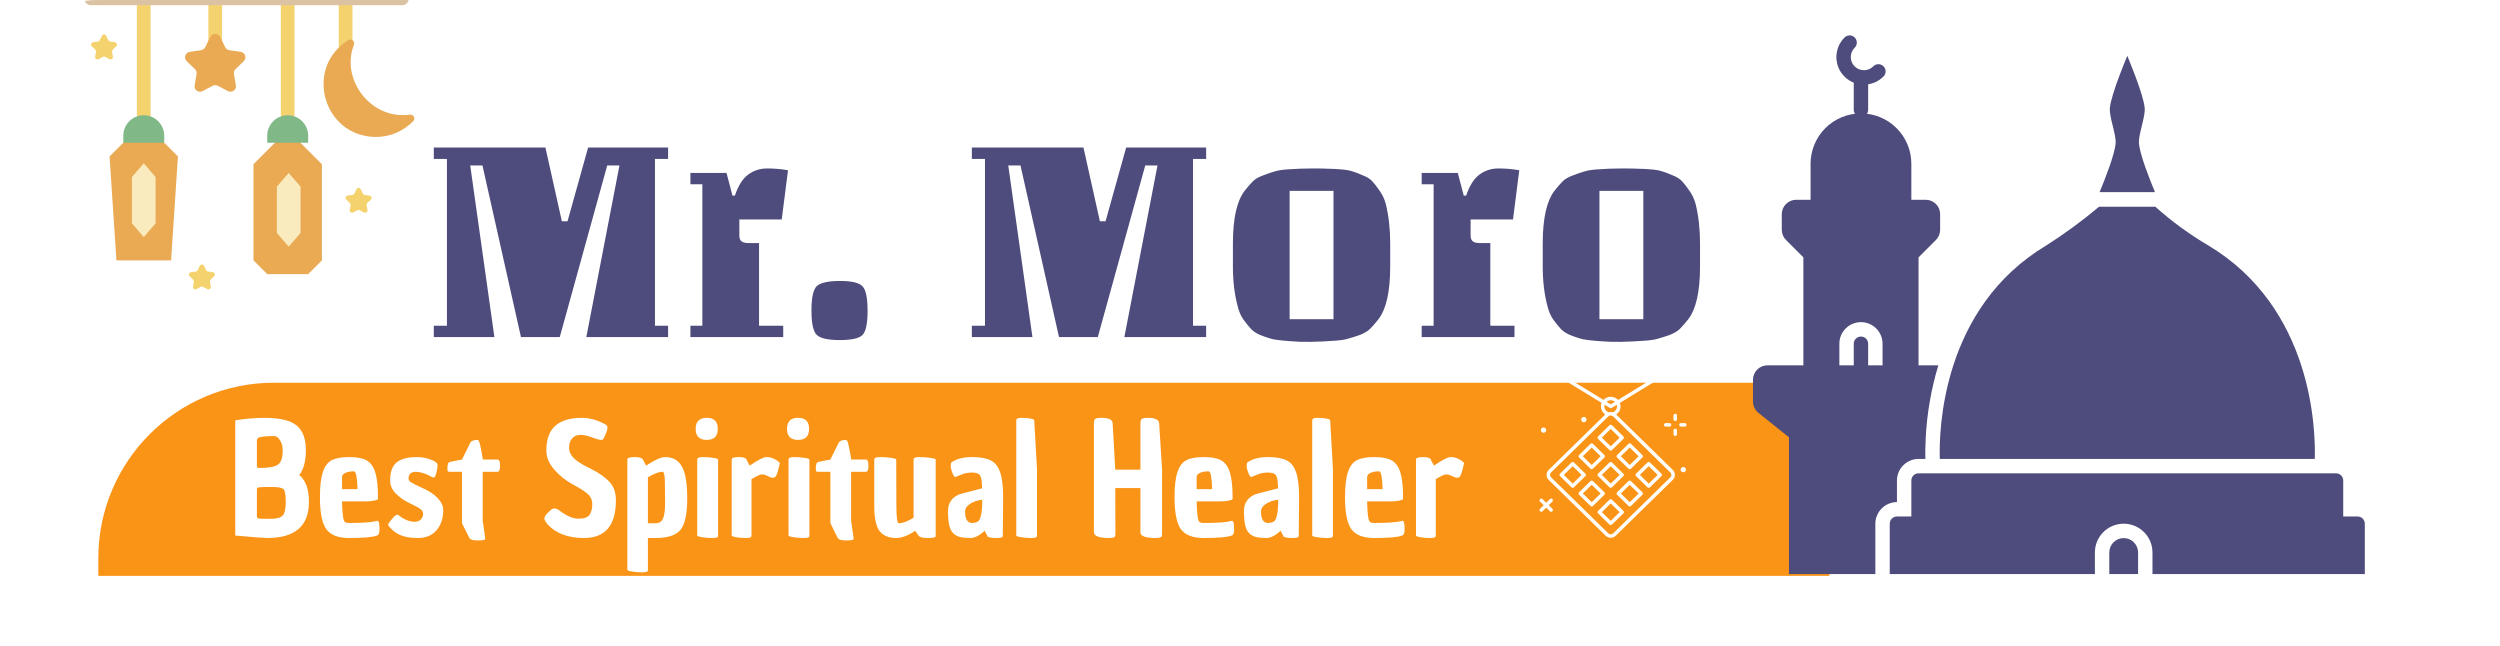
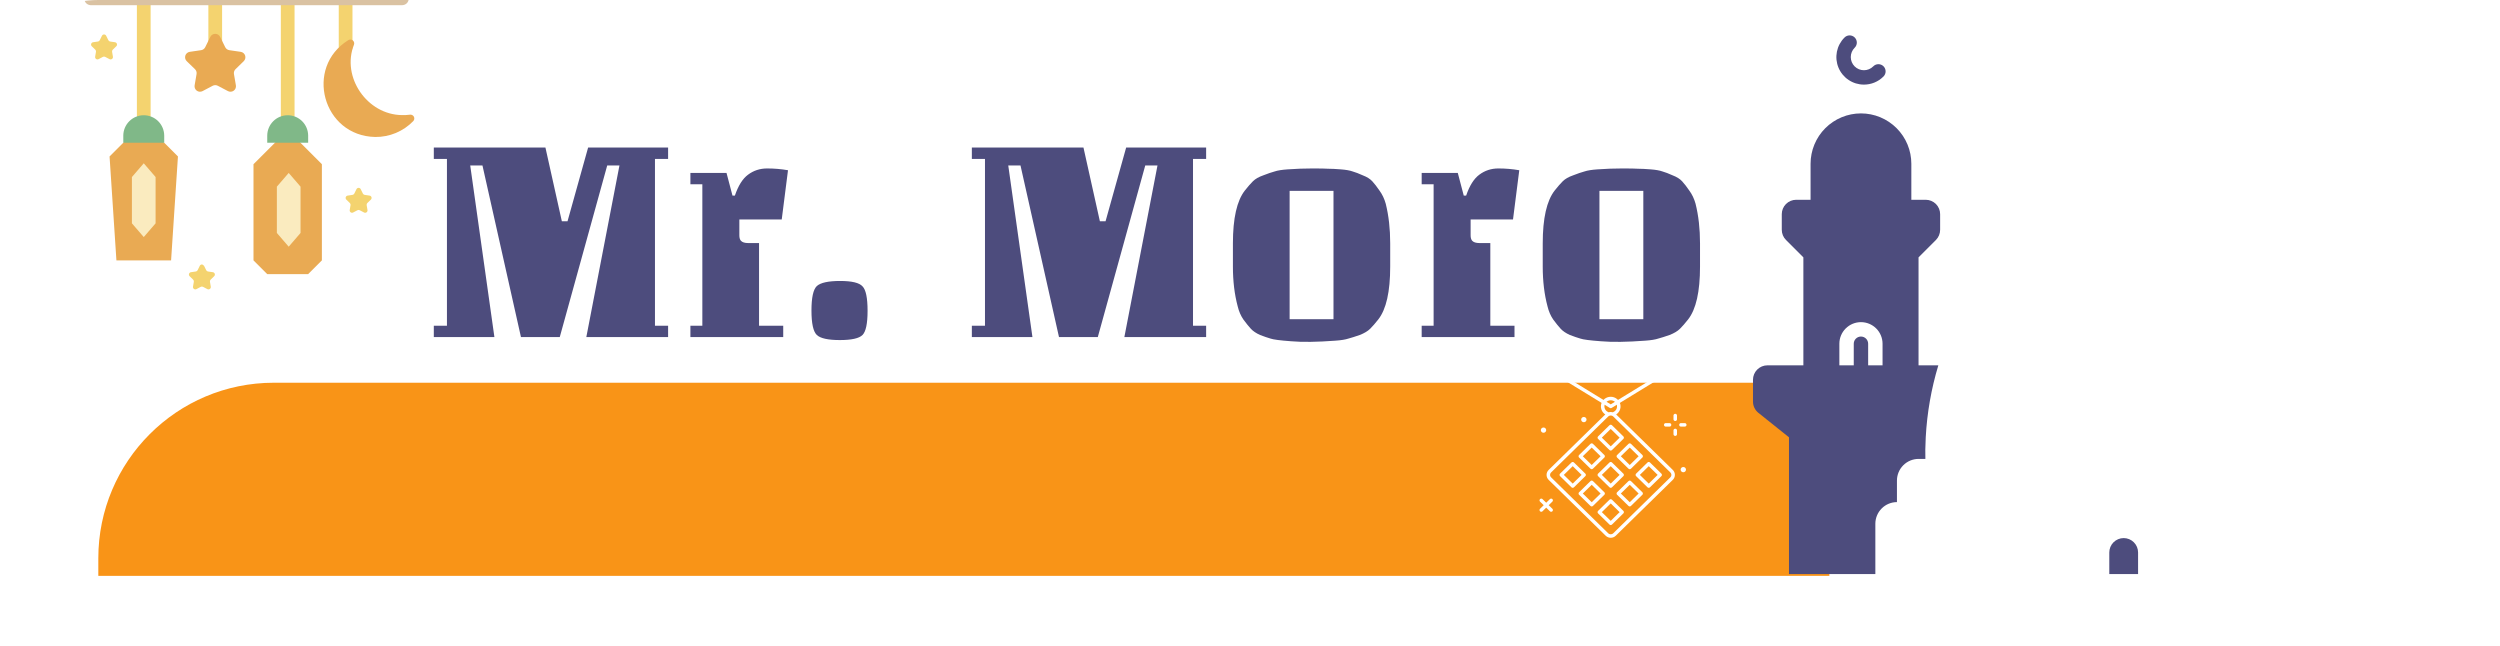
<svg xmlns="http://www.w3.org/2000/svg" width="712" height="184" viewBox="0 0 712 184" fill="none">
  <g clip-path="url(#clip0_1449_4682)">
    <rect width="712" height="184" rx="28" fill="white" />
    <path d="M28 159C28 131.386 50.386 109 78 109H521V164H28V159Z" fill="#F99417" />
    <g filter="url(#filter0_d_1449_4682)">
-       <path d="M75.264 117C79.725 117 82.814 117.742 84.534 119.226C86.254 120.681 87.114 122.995 87.114 126.167C87.114 129.31 86.487 131.681 85.234 133.282C87.071 134.795 87.987 137.341 87.987 140.921C87.987 147.788 84.039 151.222 76.139 151.222C75.206 151.222 72.16 150.989 67 150.524V117.698C70.032 117.233 72.787 117 75.264 117ZM80.512 144.806C81.095 144.165 81.386 142.856 81.386 140.877C81.386 138.898 81.168 137.705 80.73 137.298C80.293 136.89 79.156 136.687 77.32 136.687C75.512 136.687 74.361 136.716 73.865 136.774C73.399 136.832 73.165 137.007 73.165 137.298V145.111C73.165 145.431 73.355 145.62 73.732 145.679C74.142 145.737 75.235 145.766 77.013 145.766C78.792 145.766 79.958 145.446 80.512 144.806ZM73.953 131.274C76.489 131.274 78.209 130.968 79.112 130.357C80.045 129.746 80.512 128.393 80.512 126.298C80.512 125.105 80.249 124.13 79.725 123.373C79.229 122.587 78.688 122.194 78.105 122.194C75.627 122.194 74.127 122.355 73.603 122.675C73.413 122.808 73.263 122.989 73.165 123.198V130.575C73.165 130.925 73.224 131.128 73.34 131.187C73.544 131.245 73.749 131.274 73.953 131.274ZM99.426 151.222C96.307 151.222 94.135 150.378 92.91 148.69C91.715 147.003 91.118 143.976 91.118 139.611C91.118 136.468 91.395 134.082 91.948 132.452C92.502 130.794 93.333 129.673 94.443 129.091C95.578 128.48 97.24 128.175 99.426 128.175C101.612 128.175 103.259 128.48 104.367 129.091C105.504 129.702 106.335 130.837 106.861 132.496C107.384 134.155 107.646 136.512 107.646 139.567V140.091C107.646 140.266 107.297 140.426 106.597 140.571C105.926 140.717 105.11 140.79 104.148 140.79H97.414C97.473 144.194 97.722 146.13 98.159 146.595C98.42 146.828 98.843 146.944 99.426 146.944C103.245 146.944 105.855 146.755 107.253 146.377C107.293 146.353 107.338 146.339 107.384 146.333C107.588 146.275 107.748 146.392 107.865 146.683C108.011 146.974 108.084 147.657 108.084 148.734C108.084 149.811 107.85 150.407 107.384 150.524C106.189 150.989 103.536 151.222 99.426 151.222ZM97.414 133.893V137.298H101.831C101.714 133.922 101.379 132.234 100.827 132.234C99.834 132.234 99.018 132.38 98.376 132.671C97.735 132.962 97.414 133.369 97.414 133.893ZM123.48 134.024L123.218 133.937L121.556 133.107C120.303 132.612 119.224 132.365 118.321 132.365C117.009 132.423 116.353 133.049 116.353 134.242C116.353 134.708 116.601 135.086 117.096 135.377C117.621 135.668 118.044 135.901 118.364 136.075C118.685 136.221 119.151 136.439 119.764 136.73C121.95 137.661 123.568 138.694 124.617 139.829C125.696 140.964 126.235 142.085 126.235 143.19C126.235 145.606 125.594 147.556 124.311 149.04C123.028 150.495 121.279 151.222 119.064 151.222C116.878 151.222 115.158 150.931 113.904 150.349C112.671 149.783 111.591 148.93 110.756 147.861C110.639 147.803 110.581 147.716 110.581 147.599C110.581 147.483 110.596 147.337 110.625 147.163C110.683 146.988 111.033 146.523 111.674 145.766C112.315 144.98 112.826 144.587 113.205 144.587C113.321 144.587 113.438 144.646 113.554 144.762C115.099 145.984 116.601 146.595 118.058 146.595C118.874 146.595 119.487 146.362 119.895 145.897C120.303 145.431 120.507 144.922 120.507 144.369C120.507 143.816 120.274 143.365 119.807 143.016C119.261 142.621 118.675 142.284 118.058 142.012L116.965 141.444L116.703 141.313C116.621 141.258 116.533 141.214 116.44 141.183C115.025 140.506 113.738 139.591 112.636 138.476C111.616 137.37 111.106 136.148 111.106 134.81C111.106 132.481 111.703 130.794 112.898 129.746C114.123 128.698 116.047 128.175 118.67 128.175C119.662 128.175 120.609 128.291 121.513 128.524C122.737 128.844 123.612 129.222 124.136 129.659H124.18C124.413 129.804 124.544 129.979 124.574 130.183C124.632 130.386 124.617 130.823 124.53 131.492C124.238 133.18 123.888 134.024 123.48 134.024ZM131.571 132.365H128.073C127.723 132.365 127.534 132.292 127.505 132.147C127.445 131.964 127.416 131.772 127.417 131.579C127.417 130.328 127.636 129.659 128.073 129.571L131.571 128.873L134.02 123.94C134.37 123.504 135.04 123.286 136.032 123.286C136.294 123.286 136.542 123.81 136.775 124.857C137.008 125.905 137.256 127.243 137.518 128.873H141.716C142.182 128.873 142.416 129.455 142.416 130.619C142.416 131.783 142.182 132.365 141.716 132.365H137.475V146.246L138.174 151.179V151.222C138.203 151.397 138.203 151.513 138.174 151.571C138.028 151.804 137.3 151.921 135.988 151.921C134.676 151.921 133.889 151.659 133.627 151.135L131.571 146.988V132.365ZM155.951 147.337C155.339 146.581 155.033 146.013 155.033 145.635C155.033 145.228 155.368 144.689 156.037 144.02C156.739 143.321 157.19 142.943 157.394 142.885C157.628 142.827 157.846 142.798 158.05 142.798C158.254 142.798 158.59 142.929 159.054 143.19C161.213 144.878 163.108 145.722 164.739 145.722C166.373 145.722 167.437 145.344 167.933 144.587C168.428 143.831 168.676 142.841 168.676 141.619C168.676 140.397 168.239 139.407 167.364 138.651C166.49 137.894 165.047 136.978 163.035 135.901C161.061 134.83 159.298 133.41 157.832 131.71C156.345 129.993 155.602 128.218 155.602 126.385C155.602 123.126 156.447 120.754 158.138 119.27C159.858 117.757 162.365 117 165.659 117C167.67 117 169.638 117.48 171.562 118.44C172.582 118.848 173.063 119.27 173.003 119.706C172.976 119.881 172.947 120.143 172.917 120.492C172.364 122.063 171.941 122.966 171.649 123.198C171.562 123.257 171.358 123.286 171.037 123.286C170.746 123.286 169.944 123.053 168.632 122.587C167.32 122.093 166.198 121.845 165.264 121.845C164.362 121.845 163.604 122.165 162.991 122.806C162.379 123.446 162.073 124.348 162.073 125.512C162.073 126.676 162.598 127.738 163.647 128.698C164.697 129.63 166.315 130.605 168.501 131.623C170.804 132.816 172.524 134.053 173.661 135.333C174.827 136.614 175.41 138.331 175.41 140.484C175.41 147.643 172.378 151.222 166.315 151.222C161.796 151.222 158.343 149.927 155.951 147.337ZM189.466 128.175C191.623 128.175 193.197 129.062 194.188 130.837C195.208 132.583 195.719 135.639 195.719 140.004C195.719 144.369 195.077 147.337 193.795 148.909C192.541 150.451 190.151 151.222 186.623 151.222H184.524V160.302C184.524 160.476 184.51 160.593 184.481 160.651C184.335 160.884 183.781 161 182.819 161C181.857 161 180.924 160.927 180.021 160.782C179.117 160.636 178.665 160.476 178.665 160.302V128.873C178.665 128.407 179.35 128.175 180.72 128.175C182.09 128.175 182.907 128.437 183.169 128.96L184 130.619C186.448 128.989 188.27 128.175 189.466 128.175ZM186.623 147.032C187.702 147.032 188.431 146.595 188.81 145.722C189.218 144.82 189.422 143.321 189.422 141.226C189.422 139.102 189.407 137.705 189.378 137.036C189.378 136.366 189.364 135.595 189.334 134.722C189.276 133.151 189.072 132.365 188.722 132.365C187.673 132.365 186.274 132.889 184.524 133.937V147.032H186.623ZM198.566 150.524V128.873C198.566 128.407 199.09 128.175 200.14 128.175C201.189 128.175 202.18 128.247 203.113 128.393C204.046 128.538 204.512 128.698 204.512 128.873V150.524C204.512 150.698 204.498 150.815 204.469 150.873C204.323 151.106 203.769 151.222 202.807 151.222C201.845 151.222 200.898 151.149 199.965 151.004C199.032 150.858 198.566 150.698 198.566 150.524ZM201.277 123.286C199.178 123.286 198.128 122.238 198.128 120.143C198.128 118.048 199.178 117 201.277 117C203.376 117 204.425 118.048 204.425 120.143C204.425 122.238 203.376 123.286 201.277 123.286ZM213.502 130.619C215.893 128.989 217.467 128.175 218.225 128.175C219.012 128.175 219.712 128.32 220.324 128.611C220.965 128.902 221.431 129.193 221.723 129.484L222.116 129.877C221.679 131.739 221.344 132.903 221.111 133.369C220.878 133.835 220.557 134.067 220.149 134.067C219.77 134.067 219.274 133.907 218.662 133.587C218.05 133.267 217.496 133.107 217 133.107C216.505 133.107 215.514 133.558 214.027 134.46V150.524C214.027 150.698 213.998 150.815 213.94 150.873C213.823 151.106 213.284 151.222 212.322 151.222C211.413 151.227 210.506 151.154 209.611 151.004C208.794 150.858 208.386 150.698 208.386 150.524V128.873C208.386 128.407 209.042 128.175 210.354 128.175C211.666 128.175 212.424 128.407 212.628 128.873V128.96L213.502 130.619ZM224.572 150.524V128.873C224.572 128.407 225.096 128.175 226.146 128.175C227.195 128.175 228.186 128.247 229.119 128.393C230.052 128.538 230.519 128.698 230.519 128.873V150.524C230.519 150.698 230.504 150.815 230.475 150.873C230.329 151.106 229.775 151.222 228.813 151.222C227.851 151.222 226.904 151.149 225.971 151.004C225.038 150.858 224.572 150.698 224.572 150.524ZM227.283 123.286C225.184 123.286 224.134 122.238 224.134 120.143C224.134 118.048 225.184 117 227.283 117C229.382 117 230.431 118.048 230.431 120.143C230.431 122.238 229.382 123.286 227.283 123.286ZM236.49 132.365H232.992C232.642 132.365 232.452 132.292 232.423 132.147C232.363 131.964 232.334 131.772 232.336 131.579C232.336 130.328 232.554 129.659 232.992 129.571L236.49 128.873L238.938 123.94C239.288 123.504 239.959 123.286 240.95 123.286C241.212 123.286 241.46 123.81 241.693 124.857C241.926 125.905 242.174 127.243 242.436 128.873H246.634C247.101 128.873 247.334 129.455 247.334 130.619C247.334 131.783 247.101 132.365 246.634 132.365H242.393V146.246L243.092 151.179V151.222C243.122 151.397 243.122 151.513 243.092 151.571C242.947 151.804 242.218 151.921 240.906 151.921C239.594 151.921 238.807 151.659 238.545 151.135L236.49 146.988V132.365ZM255.245 151.222C253.088 151.222 251.499 150.553 250.479 149.214C249.488 147.876 248.992 145.519 248.992 142.143V128.873C248.992 128.407 249.517 128.175 250.566 128.175C251.645 128.175 252.694 128.247 253.715 128.393C254.735 128.538 255.245 128.698 255.245 128.873L255.289 142.143C255.289 145.402 255.522 147.032 255.989 147.032C257.038 147.032 258.437 146.508 260.186 145.46V128.873C260.186 128.407 260.711 128.175 261.76 128.175C262.839 128.175 263.888 128.247 264.909 128.393C265.958 128.538 266.483 128.698 266.483 128.873V150.524C266.483 150.698 266.454 150.815 266.395 150.873C266.279 151.106 265.521 151.222 264.122 151.222C262.752 151.222 261.906 150.989 261.586 150.524L260.667 149.171C258.627 150.538 256.819 151.222 255.245 151.222ZM280.445 149.171C278.929 150.538 277.573 151.222 276.378 151.222C275.212 151.222 274.265 151.135 273.536 150.96C272.8 150.811 272.12 150.464 271.568 149.956C270.985 149.403 270.577 148.618 270.344 147.599C270.111 146.581 269.994 145.228 269.994 143.54C269.994 141.183 271.145 139.567 273.448 138.694L279.701 137.079C279.672 135.188 279.483 133.966 279.133 133.413C278.783 132.86 278.025 132.583 276.859 132.583C275.693 132.583 274.687 132.772 273.842 133.151L272.312 133.762H272.268C272.005 133.907 271.772 133.791 271.568 133.413C271.043 132.307 270.781 131.448 270.781 130.837C270.781 130.197 270.825 129.848 270.912 129.79C271.029 129.702 271.087 129.644 271.087 129.615C272.545 128.655 274.425 128.175 276.728 128.175C279.06 128.175 280.853 128.48 282.106 129.091C283.36 129.702 284.263 130.823 284.817 132.452C285.4 134.053 285.692 136.439 285.692 139.611L285.604 150.524C285.604 150.698 285.575 150.815 285.517 150.873C285.4 151.106 284.847 151.222 283.855 151.222C282.048 151.222 281.144 150.989 281.144 150.524L280.445 149.171ZM274.848 143.627C274.848 145.722 275.46 146.828 276.684 146.944C277.53 146.944 278.142 146.799 278.521 146.508C279.337 145.955 279.745 143.889 279.745 140.31C278.229 140.513 277.034 140.935 276.159 141.575C275.285 142.187 274.848 142.87 274.848 143.627ZM295.338 150.524C295.338 150.698 295.309 150.815 295.25 150.873C295.134 151.106 294.594 151.222 293.632 151.222C292.67 151.222 291.723 151.149 290.79 151.004C289.886 150.858 289.435 150.698 289.435 150.524V117.698C289.435 117.233 289.945 117 290.965 117C291.985 117 292.831 117.073 293.501 117.218C294.172 117.335 294.521 117.495 294.551 117.698L295.338 131.71V150.524ZM324.795 118.484C324.795 117.873 324.926 117.48 325.188 117.306C325.48 117.102 326.063 117 326.938 117C329.036 117 330.1 117.538 330.13 118.615L330.96 131.71V149.607C330.96 150.102 330.946 150.437 330.917 150.611C330.8 151.019 330.232 151.222 329.211 151.222C326.267 151.222 324.795 150.698 324.795 149.651V136.992H317.624L317.667 149.607C317.667 150.102 317.653 150.437 317.624 150.611C317.507 151.019 316.939 151.222 315.918 151.222C313.003 151.222 311.546 150.669 311.546 149.564V118.528C311.546 117.888 311.677 117.48 311.939 117.306C312.231 117.102 312.814 117 313.688 117C315.787 117 316.851 117.509 316.88 118.528L317.624 131.754H324.795V118.484ZM342.818 151.222C339.699 151.222 337.528 150.378 336.303 148.69C335.108 147.003 334.51 143.976 334.51 139.611C334.51 136.468 334.787 134.082 335.341 132.452C335.895 130.794 336.726 129.673 337.834 129.091C338.97 128.48 340.632 128.175 342.818 128.175C345.005 128.175 346.652 128.48 347.76 129.091C348.896 129.702 349.727 130.837 350.252 132.496C350.777 134.155 351.039 136.512 351.039 139.567V140.091C351.039 140.266 350.689 140.426 349.99 140.571C349.319 140.717 348.503 140.79 347.541 140.79H340.807C340.865 144.194 341.113 146.13 341.55 146.595C341.813 146.828 342.235 146.944 342.818 146.944C346.637 146.944 349.246 146.755 350.646 146.377C350.686 146.353 350.73 146.339 350.777 146.333C350.981 146.275 351.141 146.392 351.258 146.683C351.403 146.974 351.476 147.657 351.476 148.734C351.476 149.811 351.243 150.407 350.777 150.524C349.581 150.989 346.929 151.222 342.818 151.222ZM340.807 133.893V137.298H345.223C345.107 133.922 344.772 132.234 344.218 132.234C343.227 132.234 342.41 132.38 341.769 132.671C341.128 132.962 340.807 133.369 340.807 133.893ZM364.73 149.171C363.215 150.538 361.859 151.222 360.664 151.222C359.498 151.222 358.55 151.135 357.822 150.96C357.086 150.811 356.406 150.464 355.854 149.956C355.271 149.403 354.863 148.618 354.63 147.599C354.396 146.581 354.28 145.228 354.28 143.54C354.28 141.183 355.431 139.567 357.734 138.694L363.987 137.079C363.958 135.188 363.768 133.966 363.419 133.413C363.069 132.86 362.311 132.583 361.145 132.583C359.979 132.583 358.973 132.772 358.128 133.151L356.597 133.762H356.553C356.291 133.907 356.058 133.791 355.854 133.413C355.329 132.307 355.067 131.448 355.067 130.837C355.067 130.197 355.111 129.848 355.198 129.79C355.315 129.702 355.373 129.644 355.373 129.615C356.83 128.655 358.711 128.175 361.014 128.175C363.346 128.175 365.138 128.48 366.392 129.091C367.645 129.702 368.549 130.823 369.103 132.452C369.686 134.053 369.978 136.439 369.978 139.611L369.89 150.524C369.89 150.698 369.861 150.815 369.803 150.873C369.686 151.106 369.132 151.222 368.141 151.222C366.334 151.222 365.43 150.989 365.43 150.524L364.73 149.171ZM359.133 143.627C359.133 145.722 359.746 146.828 360.97 146.944C361.815 146.944 362.427 146.799 362.806 146.508C363.623 145.955 364.031 143.889 364.031 140.31C362.515 140.513 361.32 140.935 360.445 141.575C359.571 142.187 359.133 142.87 359.133 143.627ZM379.622 150.524C379.622 150.698 379.593 150.815 379.534 150.873C379.418 151.106 378.878 151.222 377.916 151.222C376.954 151.222 376.007 151.149 375.074 151.004C374.17 150.858 373.719 150.698 373.719 150.524V117.698C373.719 117.233 374.229 117 375.249 117C376.269 117 377.115 117.073 377.785 117.218C378.456 117.335 378.806 117.495 378.835 117.698L379.622 131.71V150.524ZM391.371 151.222C388.252 151.222 386.08 150.378 384.856 148.69C383.661 147.003 383.063 143.976 383.063 139.611C383.063 136.468 383.34 134.082 383.894 132.452C384.448 130.794 385.279 129.673 386.386 129.091C387.523 128.48 389.185 128.175 391.371 128.175C393.558 128.175 395.205 128.48 396.312 129.091C397.449 129.702 398.28 130.837 398.805 132.496C399.33 134.155 399.592 136.512 399.592 139.567V140.091C399.592 140.266 399.242 140.426 398.542 140.571C397.872 140.717 397.056 140.79 396.094 140.79H389.36C389.418 144.194 389.666 146.13 390.103 146.595C390.366 146.828 390.788 146.944 391.371 146.944C395.19 146.944 397.799 146.755 399.198 146.377C399.239 146.353 399.283 146.339 399.33 146.333C399.534 146.275 399.694 146.392 399.811 146.683C399.956 146.974 400.029 147.657 400.029 148.734C400.029 149.811 399.796 150.407 399.33 150.524C398.134 150.989 395.482 151.222 391.371 151.222ZM389.36 133.893V137.298H393.776C393.66 133.922 393.324 132.234 392.771 132.234C391.779 132.234 390.963 132.38 390.322 132.671C389.681 132.962 389.36 133.369 389.36 133.893ZM408.386 130.619C410.776 128.989 412.35 128.175 413.108 128.175C413.895 128.175 414.595 128.32 415.207 128.611C415.849 128.902 416.315 129.193 416.606 129.484L417 129.877C416.563 131.739 416.228 132.903 415.994 133.369C415.761 133.835 415.44 134.067 415.032 134.067C414.653 134.067 414.158 133.907 413.546 133.587C412.933 133.267 412.38 133.107 411.884 133.107C411.388 133.107 410.397 133.558 408.911 134.46V150.524C408.911 150.698 408.881 150.815 408.823 150.873C408.707 151.106 408.167 151.222 407.205 151.222C406.297 151.227 405.39 151.154 404.494 151.004C403.678 150.858 403.27 150.698 403.27 150.524V128.873C403.27 128.407 403.926 128.175 405.238 128.175C406.549 128.175 407.307 128.407 407.511 128.873V128.96L408.386 130.619Z" fill="white" />
-     </g>
+       </g>
    <g clip-path="url(#clip1_1449_4682)">
      <path d="M608.925 157.347V163.497H600.725V157.347C600.725 156.26 601.157 155.217 601.926 154.448C602.695 153.679 603.738 153.247 604.825 153.247C605.912 153.247 606.955 153.679 607.724 154.448C608.493 155.217 608.925 156.26 608.925 157.347ZM551.349 68.348C552.118 67.58 552.55 66.537 552.55 65.45V60.997C552.55 59.91 552.118 58.867 551.349 58.098C550.58 57.329 549.537 56.897 548.45 56.897H544.35V46.647C544.35 44.763 543.979 42.897 543.258 41.156C542.537 39.414 541.48 37.833 540.147 36.5C538.814 35.168 537.233 34.111 535.492 33.389C533.75 32.668 531.884 32.297 530 32.297C528.116 32.297 526.25 32.668 524.508 33.389C522.767 34.111 521.186 35.168 519.853 36.5C518.52 37.833 517.463 39.414 516.742 41.156C516.021 42.897 515.65 44.763 515.65 46.647V56.897H511.55C510.463 56.897 509.42 57.329 508.651 58.098C507.882 58.867 507.45 59.91 507.45 60.997V65.45C507.45 66.537 507.882 67.58 508.651 68.348L513.6 73.297V104.047H503.35C502.264 104.05 501.223 104.483 500.454 105.252C499.686 106.02 499.253 107.061 499.25 108.147V114.379C499.252 115.623 499.818 116.798 500.787 117.577L509.5 124.547V163.497H534.1V149.147C534.105 147.517 534.754 145.956 535.907 144.804C537.059 143.651 538.62 143.002 540.25 142.997V136.847C540.255 135.217 540.904 133.656 542.057 132.504C543.209 131.351 544.77 130.702 546.4 130.697H548.348C548.307 129.242 548.306 127.13 548.45 124.547C548.821 117.595 550.025 110.712 552.037 104.047H546.4V73.297L551.349 68.348ZM536.15 104.047H532.05V97.897C532.05 97.353 531.834 96.832 531.45 96.448C531.065 96.063 530.544 95.847 530 95.847C529.456 95.847 528.935 96.063 528.55 96.448C528.166 96.832 527.95 97.353 527.95 97.897V104.047H523.85V97.897C523.85 96.266 524.498 94.702 525.651 93.548C526.805 92.395 528.369 91.747 530 91.747C531.631 91.747 533.195 92.395 534.349 93.548C535.502 94.702 536.15 96.266 536.15 97.897V104.047ZM530.849 24.097C529.296 24.098 527.779 23.639 526.488 22.777C525.197 21.916 524.19 20.69 523.596 19.256C523.002 17.822 522.847 16.244 523.15 14.722C523.453 13.2 524.201 11.801 525.299 10.704C525.677 10.313 526.194 10.088 526.738 10.078C527.282 10.069 527.807 10.276 528.198 10.653C528.589 11.031 528.814 11.548 528.824 12.092C528.834 12.636 528.627 13.161 528.249 13.552L528.198 13.603C527.495 14.306 527.1 15.26 527.1 16.254C527.1 17.248 527.495 18.201 528.198 18.904C528.901 19.607 529.855 20.002 530.849 20.002C531.843 20.002 532.796 19.607 533.499 18.904C533.877 18.513 534.394 18.288 534.938 18.278C535.482 18.269 536.007 18.476 536.398 18.853C536.789 19.231 537.014 19.748 537.024 20.292C537.034 20.835 536.827 21.361 536.449 21.752L536.398 21.803C535.67 22.532 534.804 23.11 533.852 23.503C532.9 23.897 531.879 24.099 530.849 24.097Z" fill="#4D4C7D" />
-       <path d="M530 33.323C529.457 33.323 528.935 33.108 528.551 32.723C528.166 32.339 527.95 31.817 527.95 31.273V22.048C527.95 21.505 528.166 20.983 528.551 20.599C528.935 20.214 529.457 19.998 530 19.998C530.544 19.998 531.065 20.214 531.45 20.599C531.834 20.983 532.05 21.505 532.05 22.048V31.273C532.05 31.817 531.834 32.339 531.45 32.723C531.065 33.108 530.544 33.323 530 33.323ZM597.958 54.725C599.475 51.097 602.324 43.901 602.529 40.744C602.693 38.223 600.684 33.323 600.889 30.802C601.197 26.886 605.85 15.898 605.85 15.898C605.85 15.898 610.504 26.886 610.811 30.802C611.016 33.323 609.007 38.223 609.171 40.744C609.376 43.901 612.226 51.097 613.743 54.725H597.958ZM659.253 130.698H552.448C552.202 122.314 553.083 87.669 582.788 69.895C588.027 66.56 593.04 62.883 597.794 58.887H613.845C618.491 63.047 623.538 66.734 628.913 69.895C658.617 87.669 659.499 122.314 659.253 130.698ZM544.35 147.098V136.848C544.35 136.305 544.566 135.783 544.951 135.399C545.335 135.014 545.857 134.798 546.4 134.798H665.3C665.844 134.798 666.365 135.014 666.75 135.399C667.134 135.783 667.35 136.305 667.35 136.848V147.098H544.35ZM673.5 149.148V163.498H613.025V157.348C613.025 155.174 612.161 153.088 610.623 151.55C609.086 150.012 607 149.148 604.825 149.148C602.65 149.148 600.565 150.012 599.027 151.55C597.489 153.088 596.625 155.174 596.625 157.348V163.498H538.2V149.148C538.2 148.605 538.416 148.083 538.801 147.699C539.185 147.314 539.707 147.098 540.25 147.098H671.45C671.994 147.098 672.515 147.314 672.9 147.699C673.284 148.083 673.5 148.605 673.5 149.148Z" fill="#4D4C7D" />
    </g>
    <g clip-path="url(#clip2_1449_4682)">
      <g clip-path="url(#clip3_1449_4682)">
        <path d="M40.941 34.78C40.684 34.78 40.429 34.729 40.192 34.631C39.955 34.532 39.74 34.389 39.558 34.207C39.377 34.025 39.232 33.81 39.134 33.573C39.036 33.335 38.985 33.081 38.985 32.824V-0.467C38.985 -0.985 39.191 -1.483 39.558 -1.849C39.925 -2.216 40.422 -2.422 40.941 -2.422C41.459 -2.422 41.956 -2.216 42.323 -1.849C42.69 -1.483 42.896 -0.985 42.896 -0.467V32.824C42.896 33.343 42.69 33.84 42.323 34.207C41.956 34.574 41.459 34.78 40.941 34.78ZM81.936 34.78C81.417 34.78 80.92 34.574 80.553 34.207C80.187 33.84 79.981 33.343 79.981 32.824V-0.467C79.996 -0.974 80.209 -1.456 80.574 -1.81C80.939 -2.163 81.427 -2.361 81.935 -2.361C82.443 -2.361 82.931 -2.163 83.296 -1.81C83.661 -1.456 83.873 -0.974 83.889 -0.467V32.824C83.889 33.343 83.683 33.84 83.317 34.206C82.951 34.573 82.454 34.779 81.936 34.78ZM98.431 15.329C97.912 15.329 97.415 15.123 97.048 14.756C96.682 14.39 96.476 13.892 96.476 13.374V-0.467C96.476 -0.985 96.682 -1.483 97.048 -1.849C97.415 -2.216 97.912 -2.422 98.431 -2.422C98.95 -2.422 99.447 -2.216 99.814 -1.849C100.18 -1.483 100.386 -0.985 100.386 -0.467V13.374C100.386 13.892 100.18 14.39 99.814 14.756C99.447 15.123 98.95 15.329 98.431 15.329ZM61.297 14.026C60.779 14.026 60.281 13.82 59.915 13.454C59.548 13.087 59.342 12.59 59.342 12.071V-0.467C59.342 -0.985 59.548 -1.483 59.915 -1.849C60.281 -2.216 60.779 -2.422 61.297 -2.422C61.816 -2.422 62.313 -2.216 62.68 -1.849C63.046 -1.483 63.252 -0.985 63.252 -0.467V12.071C63.252 12.59 63.046 13.087 62.68 13.454C62.313 13.82 61.816 14.026 61.297 14.026Z" fill="#F4D36F" />
        <path d="M114.477 1.487H25.936C23.376 1.417 23.332 -2.337 25.936 -2.422H114.484C117.03 -2.356 117.088 1.4 114.477 1.487Z" fill="#DAC2A2" />
        <path d="M46.77 40.65L40.642 36.734L35.111 40.65L31.202 44.559L33.156 74.158H48.726L50.679 44.559L46.77 40.65ZM85.557 40.65L82.656 37.381H81.047L78.313 40.65L72.195 46.764V74.156L76.106 78.066H87.762L91.672 74.156V46.764L85.557 40.65Z" fill="#E9AA53" />
        <path d="M40.941 32.82C39.395 32.82 37.913 33.434 36.82 34.527C35.727 35.62 35.113 37.103 35.113 38.648V40.649H46.769V38.65C46.769 37.885 46.618 37.127 46.326 36.419C46.033 35.712 45.604 35.069 45.062 34.528C44.521 33.987 43.879 33.557 43.172 33.264C42.464 32.971 41.706 32.82 40.941 32.82ZM81.936 32.82C80.39 32.82 78.908 33.434 77.815 34.527C76.722 35.62 76.108 37.103 76.108 38.648V40.649H87.764V38.65C87.764 37.885 87.614 37.127 87.321 36.419C87.028 35.712 86.599 35.069 86.058 34.528C85.517 33.987 84.874 33.557 84.167 33.264C83.46 32.971 82.702 32.82 81.936 32.82Z" fill="#80B888" />
        <path d="M82.222 49.25L78.849 53.158V66.345L82.222 70.255L85.593 66.345V53.158L82.222 49.25Z" fill="#FAEBBF" />
        <path d="M37.568 50.418V63.605L40.941 67.513L44.313 63.605V50.418L40.941 46.508L37.568 50.418Z" fill="#FAEBBF" />
        <path d="M114.449 32.779C104.564 32.657 97.153 21.942 100.817 12.71C100.891 12.497 100.898 12.266 100.836 12.049C100.774 11.832 100.647 11.639 100.471 11.498C100.295 11.357 100.079 11.274 99.854 11.26C99.629 11.246 99.405 11.303 99.213 11.422C86.626 19.216 91.894 38.725 106.876 39.011C108.89 39.031 110.887 38.642 112.746 37.866C114.604 37.09 116.286 35.945 117.688 34.499C117.847 34.336 117.952 34.127 117.986 33.902C118.02 33.676 117.983 33.446 117.879 33.243C117.775 33.04 117.61 32.875 117.407 32.771C117.204 32.667 116.973 32.63 116.748 32.664C115.985 32.761 115.217 32.799 114.449 32.779ZM62.694 10.506L64.142 13.439C64.253 13.666 64.418 13.862 64.623 14.01C64.827 14.158 65.065 14.255 65.315 14.291L68.556 14.763C68.844 14.804 69.114 14.925 69.337 15.112C69.559 15.299 69.725 15.545 69.815 15.822C69.905 16.098 69.916 16.394 69.846 16.677C69.777 16.959 69.629 17.216 69.421 17.419L67.078 19.703C66.897 19.879 66.761 20.097 66.683 20.337C66.605 20.577 66.586 20.832 66.629 21.081L67.182 24.307C67.23 24.593 67.198 24.887 67.089 25.156C66.98 25.425 66.797 25.657 66.563 25.828C66.328 25.999 66.051 26.1 65.761 26.122C65.472 26.143 65.183 26.083 64.926 25.949L62.03 24.426C61.806 24.309 61.557 24.248 61.305 24.248C61.052 24.248 60.803 24.309 60.579 24.426L57.684 25.949C57.427 26.083 57.137 26.143 56.848 26.122C56.559 26.1 56.281 25.999 56.047 25.828C55.812 25.657 55.63 25.425 55.52 25.156C55.411 24.887 55.379 24.593 55.428 24.307L55.981 21.081C56.023 20.832 56.005 20.577 55.926 20.337C55.848 20.097 55.712 19.879 55.531 19.703L53.178 17.419C52.969 17.216 52.822 16.959 52.752 16.677C52.682 16.394 52.693 16.098 52.783 15.822C52.873 15.545 53.039 15.299 53.261 15.112C53.484 14.925 53.754 14.804 54.042 14.763L57.276 14.291C57.526 14.255 57.763 14.158 57.968 14.01C58.172 13.862 58.337 13.666 58.449 13.439L59.897 10.506C60.025 10.244 60.224 10.024 60.471 9.869C60.718 9.715 61.004 9.633 61.295 9.633C61.587 9.633 61.873 9.715 62.12 9.869C62.367 10.024 62.566 10.244 62.694 10.506Z" fill="#E9AA53" />
-         <path d="M105.628 56.85C105.718 56.762 105.781 56.651 105.811 56.529C105.841 56.407 105.836 56.279 105.797 56.16C105.758 56.041 105.686 55.935 105.589 55.854C105.493 55.774 105.376 55.722 105.252 55.705L103.857 55.502C103.75 55.486 103.648 55.444 103.56 55.38C103.472 55.316 103.401 55.232 103.353 55.135L102.729 53.872C102.673 53.76 102.588 53.665 102.481 53.599C102.375 53.533 102.252 53.498 102.127 53.498C102.002 53.498 101.88 53.533 101.773 53.599C101.667 53.665 101.581 53.76 101.526 53.872L100.902 55.135C100.854 55.232 100.783 55.316 100.695 55.38C100.607 55.444 100.505 55.486 100.398 55.502L99.012 55.705C98.888 55.722 98.771 55.774 98.675 55.854C98.578 55.935 98.507 56.041 98.467 56.16C98.428 56.279 98.423 56.407 98.453 56.529C98.483 56.651 98.546 56.762 98.636 56.85L99.646 57.833C99.723 57.909 99.78 58.003 99.813 58.107C99.846 58.21 99.853 58.32 99.834 58.427L99.597 59.814C99.576 59.938 99.59 60.065 99.637 60.181C99.684 60.296 99.763 60.397 99.864 60.47C99.966 60.544 100.085 60.587 100.21 60.596C100.335 60.606 100.46 60.58 100.571 60.521L101.817 59.867C101.913 59.816 102.02 59.789 102.129 59.789C102.238 59.789 102.345 59.816 102.441 59.867L103.688 60.521C103.799 60.58 103.923 60.606 104.048 60.596C104.173 60.587 104.293 60.544 104.394 60.47C104.496 60.397 104.574 60.296 104.621 60.181C104.669 60.065 104.683 59.938 104.662 59.814L104.425 58.423C104.406 58.316 104.414 58.207 104.446 58.103C104.479 58 104.536 57.906 104.613 57.829L105.628 56.85ZM32.761 12.028L31.366 11.825C31.258 11.809 31.155 11.767 31.067 11.701C30.979 11.636 30.908 11.549 30.862 11.45L30.238 10.186C30.183 10.074 30.097 9.98 29.991 9.914C29.884 9.847 29.762 9.812 29.636 9.812C29.511 9.812 29.389 9.847 29.282 9.914C29.176 9.98 29.09 10.074 29.035 10.186L28.411 11.45C28.364 11.549 28.294 11.636 28.206 11.701C28.118 11.767 28.015 11.809 27.907 11.825L26.512 12.028C26.388 12.046 26.271 12.098 26.174 12.178C26.078 12.259 26.006 12.365 25.967 12.484C25.928 12.603 25.923 12.731 25.953 12.853C25.983 12.975 26.046 13.086 26.136 13.173L27.145 14.157C27.223 14.233 27.28 14.327 27.313 14.431C27.346 14.534 27.353 14.644 27.333 14.751L27.097 16.138C27.075 16.262 27.089 16.389 27.136 16.505C27.183 16.621 27.262 16.722 27.363 16.796C27.464 16.869 27.584 16.913 27.709 16.922C27.834 16.931 27.959 16.905 28.07 16.847L29.317 16.191C29.413 16.14 29.52 16.113 29.629 16.113C29.738 16.113 29.845 16.14 29.941 16.191L31.187 16.847C31.298 16.905 31.424 16.931 31.549 16.922C31.674 16.913 31.794 16.869 31.895 16.796C31.996 16.722 32.075 16.621 32.122 16.505C32.169 16.389 32.183 16.262 32.161 16.138L31.922 14.751C31.904 14.644 31.911 14.534 31.944 14.431C31.977 14.327 32.034 14.233 32.111 14.157L33.12 13.173C33.21 13.087 33.273 12.977 33.304 12.857C33.335 12.736 33.331 12.609 33.294 12.49C33.257 12.371 33.187 12.265 33.093 12.184C32.999 12.102 32.884 12.049 32.761 12.028ZM60.632 77.524L59.237 77.321C59.129 77.306 59.027 77.265 58.938 77.201C58.85 77.137 58.779 77.052 58.731 76.954L58.109 75.691C58.054 75.579 57.968 75.484 57.861 75.418C57.755 75.352 57.633 75.317 57.507 75.317C57.382 75.317 57.26 75.352 57.153 75.418C57.047 75.484 56.961 75.579 56.906 75.691L56.282 76.954C56.234 77.052 56.163 77.137 56.076 77.201C55.988 77.265 55.886 77.306 55.778 77.321L54.383 77.524C54.259 77.541 54.142 77.593 54.045 77.674C53.949 77.754 53.877 77.86 53.838 77.979C53.799 78.099 53.794 78.226 53.824 78.348C53.854 78.47 53.917 78.581 54.007 78.669L55.016 79.652C55.094 79.728 55.151 79.823 55.184 79.926C55.217 80.029 55.224 80.139 55.204 80.246L54.968 81.634C54.946 81.757 54.96 81.884 55.007 82C55.054 82.117 55.133 82.217 55.234 82.291C55.335 82.365 55.455 82.409 55.58 82.418C55.705 82.427 55.83 82.401 55.941 82.342L57.188 81.686C57.284 81.635 57.391 81.609 57.5 81.609C57.609 81.609 57.716 81.635 57.812 81.686L59.058 82.342C59.169 82.401 59.294 82.427 59.419 82.418C59.545 82.409 59.665 82.365 59.766 82.291C59.867 82.217 59.946 82.117 59.993 82C60.04 81.884 60.054 81.757 60.032 81.634L59.794 80.246C59.775 80.139 59.782 80.029 59.814 79.926C59.847 79.823 59.904 79.729 59.981 79.652L60.991 78.669C61.081 78.582 61.144 78.473 61.175 78.352C61.206 78.231 61.202 78.104 61.165 77.986C61.128 77.867 61.058 77.761 60.964 77.679C60.87 77.598 60.755 77.544 60.632 77.524Z" fill="#F4D36F" />
+         <path d="M105.628 56.85C105.718 56.762 105.781 56.651 105.811 56.529C105.841 56.407 105.836 56.279 105.797 56.16C105.758 56.041 105.686 55.935 105.589 55.854C105.493 55.774 105.376 55.722 105.252 55.705L103.857 55.502C103.75 55.486 103.648 55.444 103.56 55.38C103.472 55.316 103.401 55.232 103.353 55.135L102.729 53.872C102.673 53.76 102.588 53.665 102.481 53.599C102.375 53.533 102.252 53.498 102.127 53.498C102.002 53.498 101.88 53.533 101.773 53.599C101.667 53.665 101.581 53.76 101.526 53.872L100.902 55.135C100.854 55.232 100.783 55.316 100.695 55.38C100.607 55.444 100.505 55.486 100.398 55.502L99.012 55.705C98.888 55.722 98.771 55.774 98.675 55.854C98.578 55.935 98.507 56.041 98.467 56.16C98.428 56.279 98.423 56.407 98.453 56.529C98.483 56.651 98.546 56.762 98.636 56.85L99.646 57.833C99.723 57.909 99.78 58.003 99.813 58.107C99.846 58.21 99.853 58.32 99.834 58.427L99.597 59.814C99.576 59.938 99.59 60.065 99.637 60.181C99.684 60.296 99.763 60.397 99.864 60.47C99.966 60.544 100.085 60.587 100.21 60.596C100.335 60.606 100.46 60.58 100.571 60.521L101.817 59.867C101.913 59.816 102.02 59.789 102.129 59.789C102.238 59.789 102.345 59.816 102.441 59.867L103.688 60.521C103.799 60.58 103.923 60.606 104.048 60.596C104.173 60.587 104.293 60.544 104.394 60.47C104.496 60.397 104.574 60.296 104.621 60.181C104.669 60.065 104.683 59.938 104.662 59.814L104.425 58.423C104.406 58.316 104.414 58.207 104.446 58.103C104.479 58 104.536 57.906 104.613 57.829L105.628 56.85ZM32.761 12.028L31.366 11.825C31.258 11.809 31.155 11.767 31.067 11.701C30.979 11.636 30.908 11.549 30.862 11.45L30.238 10.186C30.183 10.074 30.097 9.98 29.991 9.914C29.884 9.847 29.762 9.812 29.636 9.812C29.511 9.812 29.389 9.847 29.282 9.914C29.176 9.98 29.09 10.074 29.035 10.186L28.411 11.45C28.364 11.549 28.294 11.636 28.206 11.701C28.118 11.767 28.015 11.809 27.907 11.825L26.512 12.028C26.388 12.046 26.271 12.098 26.174 12.178C26.078 12.259 26.006 12.365 25.967 12.484C25.928 12.603 25.923 12.731 25.953 12.853C25.983 12.975 26.046 13.086 26.136 13.173L27.145 14.157C27.223 14.233 27.28 14.327 27.313 14.431C27.346 14.534 27.353 14.644 27.333 14.751L27.097 16.138C27.075 16.262 27.089 16.389 27.136 16.505C27.183 16.621 27.262 16.722 27.363 16.796C27.464 16.869 27.584 16.913 27.709 16.922C27.834 16.931 27.959 16.905 28.07 16.847L29.317 16.191C29.413 16.14 29.52 16.113 29.629 16.113C29.738 16.113 29.845 16.14 29.941 16.191L31.187 16.847C31.298 16.905 31.424 16.931 31.549 16.922C31.674 16.913 31.794 16.869 31.895 16.796C31.996 16.722 32.075 16.621 32.122 16.505C32.169 16.389 32.183 16.262 32.161 16.138L31.922 14.751C31.904 14.644 31.911 14.534 31.944 14.431C31.977 14.327 32.034 14.233 32.111 14.157L33.12 13.173C33.21 13.087 33.273 12.977 33.304 12.857C33.335 12.736 33.331 12.609 33.294 12.49C33.257 12.371 33.187 12.265 33.093 12.184C32.999 12.102 32.884 12.049 32.761 12.028ZM60.632 77.524L59.237 77.321C59.129 77.306 59.027 77.265 58.938 77.201C58.85 77.137 58.779 77.052 58.731 76.954L58.109 75.691C57.755 75.352 57.633 75.317 57.507 75.317C57.382 75.317 57.26 75.352 57.153 75.418C57.047 75.484 56.961 75.579 56.906 75.691L56.282 76.954C56.234 77.052 56.163 77.137 56.076 77.201C55.988 77.265 55.886 77.306 55.778 77.321L54.383 77.524C54.259 77.541 54.142 77.593 54.045 77.674C53.949 77.754 53.877 77.86 53.838 77.979C53.799 78.099 53.794 78.226 53.824 78.348C53.854 78.47 53.917 78.581 54.007 78.669L55.016 79.652C55.094 79.728 55.151 79.823 55.184 79.926C55.217 80.029 55.224 80.139 55.204 80.246L54.968 81.634C54.946 81.757 54.96 81.884 55.007 82C55.054 82.117 55.133 82.217 55.234 82.291C55.335 82.365 55.455 82.409 55.58 82.418C55.705 82.427 55.83 82.401 55.941 82.342L57.188 81.686C57.284 81.635 57.391 81.609 57.5 81.609C57.609 81.609 57.716 81.635 57.812 81.686L59.058 82.342C59.169 82.401 59.294 82.427 59.419 82.418C59.545 82.409 59.665 82.365 59.766 82.291C59.867 82.217 59.946 82.117 59.993 82C60.04 81.884 60.054 81.757 60.032 81.634L59.794 80.246C59.775 80.139 59.782 80.029 59.814 79.926C59.847 79.823 59.904 79.729 59.981 79.652L60.991 78.669C61.081 78.582 61.144 78.473 61.175 78.352C61.206 78.231 61.202 78.104 61.165 77.986C61.128 77.867 61.058 77.761 60.964 77.679C60.87 77.598 60.755 77.544 60.632 77.524Z" fill="#F4D36F" />
      </g>
    </g>
    <g clip-path="url(#clip4_1449_4682)">
      <path d="M441.766 142.5L438.953 145.256M438.953 142.5L441.766 145.256" stroke="white" stroke-linecap="round" stroke-linejoin="round" />
      <path d="M439.594 123.25C440.017 123.25 440.359 122.914 440.359 122.5C440.359 122.086 440.017 121.75 439.594 121.75C439.171 121.75 438.828 122.086 438.828 122.5C438.828 122.914 439.171 123.25 439.594 123.25Z" fill="white" />
      <path d="M451.078 120.25C451.501 120.25 451.844 119.914 451.844 119.5C451.844 119.086 451.501 118.75 451.078 118.75C450.655 118.75 450.312 119.086 450.312 119.5C450.312 119.914 450.655 120.25 451.078 120.25Z" fill="white" />
      <path d="M479.406 134.5C479.829 134.5 480.172 134.164 480.172 133.75C480.172 133.336 479.829 133 479.406 133C478.983 133 478.641 133.336 478.641 133.75C478.641 134.164 478.983 134.5 479.406 134.5Z" fill="white" />
      <path d="M477.11 118.347V119.408M477.11 122.591V123.652M474.402 120.999H475.485M478.734 120.999H479.818M459.671 117.804C460.152 117.594 460.545 117.227 460.784 116.766C461.022 116.305 461.091 115.778 460.979 115.273C460.867 114.768 460.581 114.316 460.169 113.993C459.757 113.67 459.244 113.496 458.717 113.5C458.189 113.504 457.679 113.686 457.273 114.014C456.866 114.343 456.587 114.799 456.482 115.306C456.378 115.812 456.455 116.338 456.7 116.796C456.946 117.253 457.344 117.614 457.829 117.818M476.058 134.189L470.645 128.886L465.231 123.582L459.817 118.279C459.53 117.998 459.141 117.84 458.735 117.84C458.328 117.84 457.939 117.998 457.652 118.279L452.238 123.582L446.824 128.886L441.411 134.189C441.124 134.47 440.962 134.852 440.962 135.249C440.962 135.647 441.124 136.029 441.411 136.31L446.824 141.613L452.238 146.916L457.652 152.22C457.939 152.501 458.328 152.659 458.735 152.659C459.141 152.659 459.53 152.501 459.817 152.22L465.231 146.916L470.645 141.613L476.058 136.31C476.345 136.029 476.507 135.647 476.507 135.249C476.507 134.852 476.345 134.47 476.058 134.189ZM453.319 126.764L456.568 129.946L453.319 133.128L450.071 129.946L453.319 126.764ZM458.735 132.067L461.983 135.249L458.735 138.432L455.486 135.249L458.735 132.067ZM464.148 137.37L467.397 140.553L464.148 143.735L460.9 140.553L464.148 137.37ZM469.562 138.432L466.314 135.249L469.563 132.067L472.811 135.249L469.562 138.432ZM464.148 133.128L460.9 129.946L464.148 126.764L467.397 129.946L464.148 133.128ZM458.735 121.461L461.983 124.643L458.735 127.824L455.486 124.642L458.735 121.461ZM447.907 132.067L451.155 135.249L447.906 138.432L444.659 135.249L447.907 132.067ZM453.321 137.37L456.569 140.553L453.321 143.735L450.072 140.553L453.321 137.37ZM458.735 149.038L455.486 145.856L458.735 142.674L461.983 145.857L458.735 149.038Z" stroke="white" stroke-linecap="round" stroke-linejoin="round" />
      <path d="M446.484 108.25L458.734 115.75L470.984 108.25" stroke="white" stroke-linecap="round" stroke-linejoin="round" />
    </g>
    <path d="M123.55 45.255V42.025H155.34L160.015 63.02H161.63L167.495 42.025H190.275V45.255H186.535V92.77H190.275V96H166.985L176.42 47.125H172.935L159.42 96H148.37L137.405 47.125H133.92L140.805 96H123.55V92.77H127.29V45.255H123.55ZM196.627 49.25H206.912L208.612 55.71H209.292C210.255 52.877 211.502 50.893 213.032 49.76C214.618 48.57 216.432 47.975 218.472 47.975C220.512 47.975 222.495 48.145 224.422 48.485L222.637 62.51H210.567V67.015C210.567 67.695 210.708 68.205 210.992 68.545C211.388 68.998 212.097 69.225 213.117 69.225H216.177V92.77H223.062V96H196.627V92.77H200.027V52.48H196.627V49.25ZM239.265 80.02C242.608 80.02 244.733 80.53 245.64 81.55C246.603 82.513 247.085 84.837 247.085 88.52C247.085 92.147 246.603 94.442 245.64 95.405C244.677 96.368 242.523 96.85 239.18 96.85C235.837 96.85 233.655 96.368 232.635 95.405C231.615 94.442 231.105 92.118 231.105 88.435C231.105 84.752 231.615 82.428 232.635 81.465C233.712 80.502 235.922 80.02 239.265 80.02ZM276.782 45.255V42.025H308.572L313.247 63.02H314.862L320.727 42.025H343.507V45.255H339.767V92.77H343.507V96H320.217L329.652 47.125H326.167L312.652 96H301.602L290.637 47.125H287.152L294.037 96H276.782V92.77H280.522V45.255H276.782ZM395.929 69.31V75.94C395.929 83.08 394.796 88.095 392.529 90.985C391.679 92.062 390.914 92.94 390.234 93.62C389.554 94.3 388.563 94.895 387.259 95.405C385.956 95.858 384.879 96.198 384.029 96.425C383.179 96.708 381.961 96.907 380.374 97.02C375.104 97.417 370.883 97.473 367.709 97.19C364.593 96.963 362.638 96.708 361.844 96.425C361.051 96.198 360.059 95.858 358.869 95.405C357.736 94.895 356.858 94.3 356.234 93.62C355.611 92.94 354.903 92.062 354.109 90.985C353.373 89.908 352.834 88.662 352.494 87.245C351.588 83.845 351.134 80.077 351.134 75.94V69.31C351.134 62.17 352.268 57.155 354.534 54.265C355.384 53.188 356.149 52.31 356.829 51.63C357.509 50.95 358.501 50.383 359.804 49.93C361.108 49.42 362.184 49.052 363.034 48.825C363.884 48.542 365.131 48.343 366.774 48.23C369.154 48.06 371.478 47.975 373.744 47.975C376.011 47.975 377.541 48.003 378.334 48.06C379.184 48.06 380.346 48.117 381.819 48.23C383.293 48.343 384.426 48.542 385.219 48.825C386.013 49.052 386.976 49.42 388.109 49.93C389.299 50.383 390.206 50.95 390.829 51.63C391.453 52.31 392.133 53.188 392.869 54.265C393.663 55.342 394.258 56.588 394.654 58.005C395.504 61.405 395.929 65.173 395.929 69.31ZM379.779 90.9V54.35H367.284V90.9H379.779ZM404.893 49.25H415.178L416.878 55.71H417.558C418.522 52.877 419.768 50.893 421.298 49.76C422.885 48.57 424.698 47.975 426.738 47.975C428.778 47.975 430.762 48.145 432.688 48.485L430.903 62.51H418.833V67.015C418.833 67.695 418.975 68.205 419.258 68.545C419.655 68.998 420.363 69.225 421.383 69.225H424.443V92.77H431.328V96H404.893V92.77H408.293V52.48H404.893V49.25ZM484.166 69.31V75.94C484.166 83.08 483.033 88.095 480.766 90.985C479.916 92.062 479.151 92.94 478.471 93.62C477.791 94.3 476.8 94.895 475.496 95.405C474.193 95.858 473.116 96.198 472.266 96.425C471.416 96.708 470.198 96.907 468.611 97.02C463.341 97.417 459.12 97.473 455.946 97.19C452.83 96.963 450.875 96.708 450.081 96.425C449.288 96.198 448.296 95.858 447.106 95.405C445.973 94.895 445.095 94.3 444.471 93.62C443.848 92.94 443.14 92.062 442.346 90.985C441.61 89.908 441.071 88.662 440.731 87.245C439.825 83.845 439.371 80.077 439.371 75.94V69.31C439.371 62.17 440.505 57.155 442.771 54.265C443.621 53.188 444.386 52.31 445.066 51.63C445.746 50.95 446.738 50.383 448.041 49.93C449.345 49.42 450.421 49.052 451.271 48.825C452.121 48.542 453.368 48.343 455.011 48.23C457.391 48.06 459.715 47.975 461.981 47.975C464.248 47.975 465.778 48.003 466.571 48.06C467.421 48.06 468.583 48.117 470.056 48.23C471.53 48.343 472.663 48.542 473.456 48.825C474.25 49.052 475.213 49.42 476.346 49.93C477.536 50.383 478.443 50.95 479.066 51.63C479.69 52.31 480.37 53.188 481.106 54.265C481.9 55.342 482.495 56.588 482.891 58.005C483.741 61.405 484.166 65.173 484.166 69.31ZM468.016 90.9V54.35H455.521V90.9H468.016Z" fill="#4D4C7D" />
  </g>
  <defs>
    <filter id="filter0_d_1449_4682" x="63" y="115" width="358" height="52" filterUnits="userSpaceOnUse" color-interpolation-filters="sRGB">
      <feFlood flood-opacity="0" result="BackgroundImageFix" />
      <feColorMatrix in="SourceAlpha" type="matrix" values="0 0 0 0 0 0 0 0 0 0 0 0 0 0 0 0 0 0 127 0" result="hardAlpha" />
      <feOffset dy="2" />
      <feGaussianBlur stdDeviation="2" />
      <feComposite in2="hardAlpha" operator="out" />
      <feColorMatrix type="matrix" values="0 0 0 0 0 0 0 0 0 0 0 0 0 0 0 0 0 0 0.25 0" />
      <feBlend mode="normal" in2="BackgroundImageFix" result="effect1_dropShadow_1449_4682" />
      <feBlend mode="normal" in="SourceGraphic" in2="effect1_dropShadow_1449_4682" result="shape" />
    </filter>
    <clipPath id="clip0_1449_4682">
      <rect width="712" height="184" rx="28" fill="white" />
    </clipPath>
    <clipPath id="clip1_1449_4682">
      <rect width="205" height="205" fill="white" transform="translate(489 -21)" />
    </clipPath>
    <clipPath id="clip2_1449_4682">
      <rect width="94" height="94" fill="white" transform="translate(24 -7)" />
    </clipPath>
    <clipPath id="clip3_1449_4682">
      <rect width="94" height="94" fill="white" transform="translate(24 -7)" />
    </clipPath>
    <clipPath id="clip4_1449_4682">
      <rect width="49" height="48" fill="white" transform="translate(435 106)" />
    </clipPath>
  </defs>
</svg>